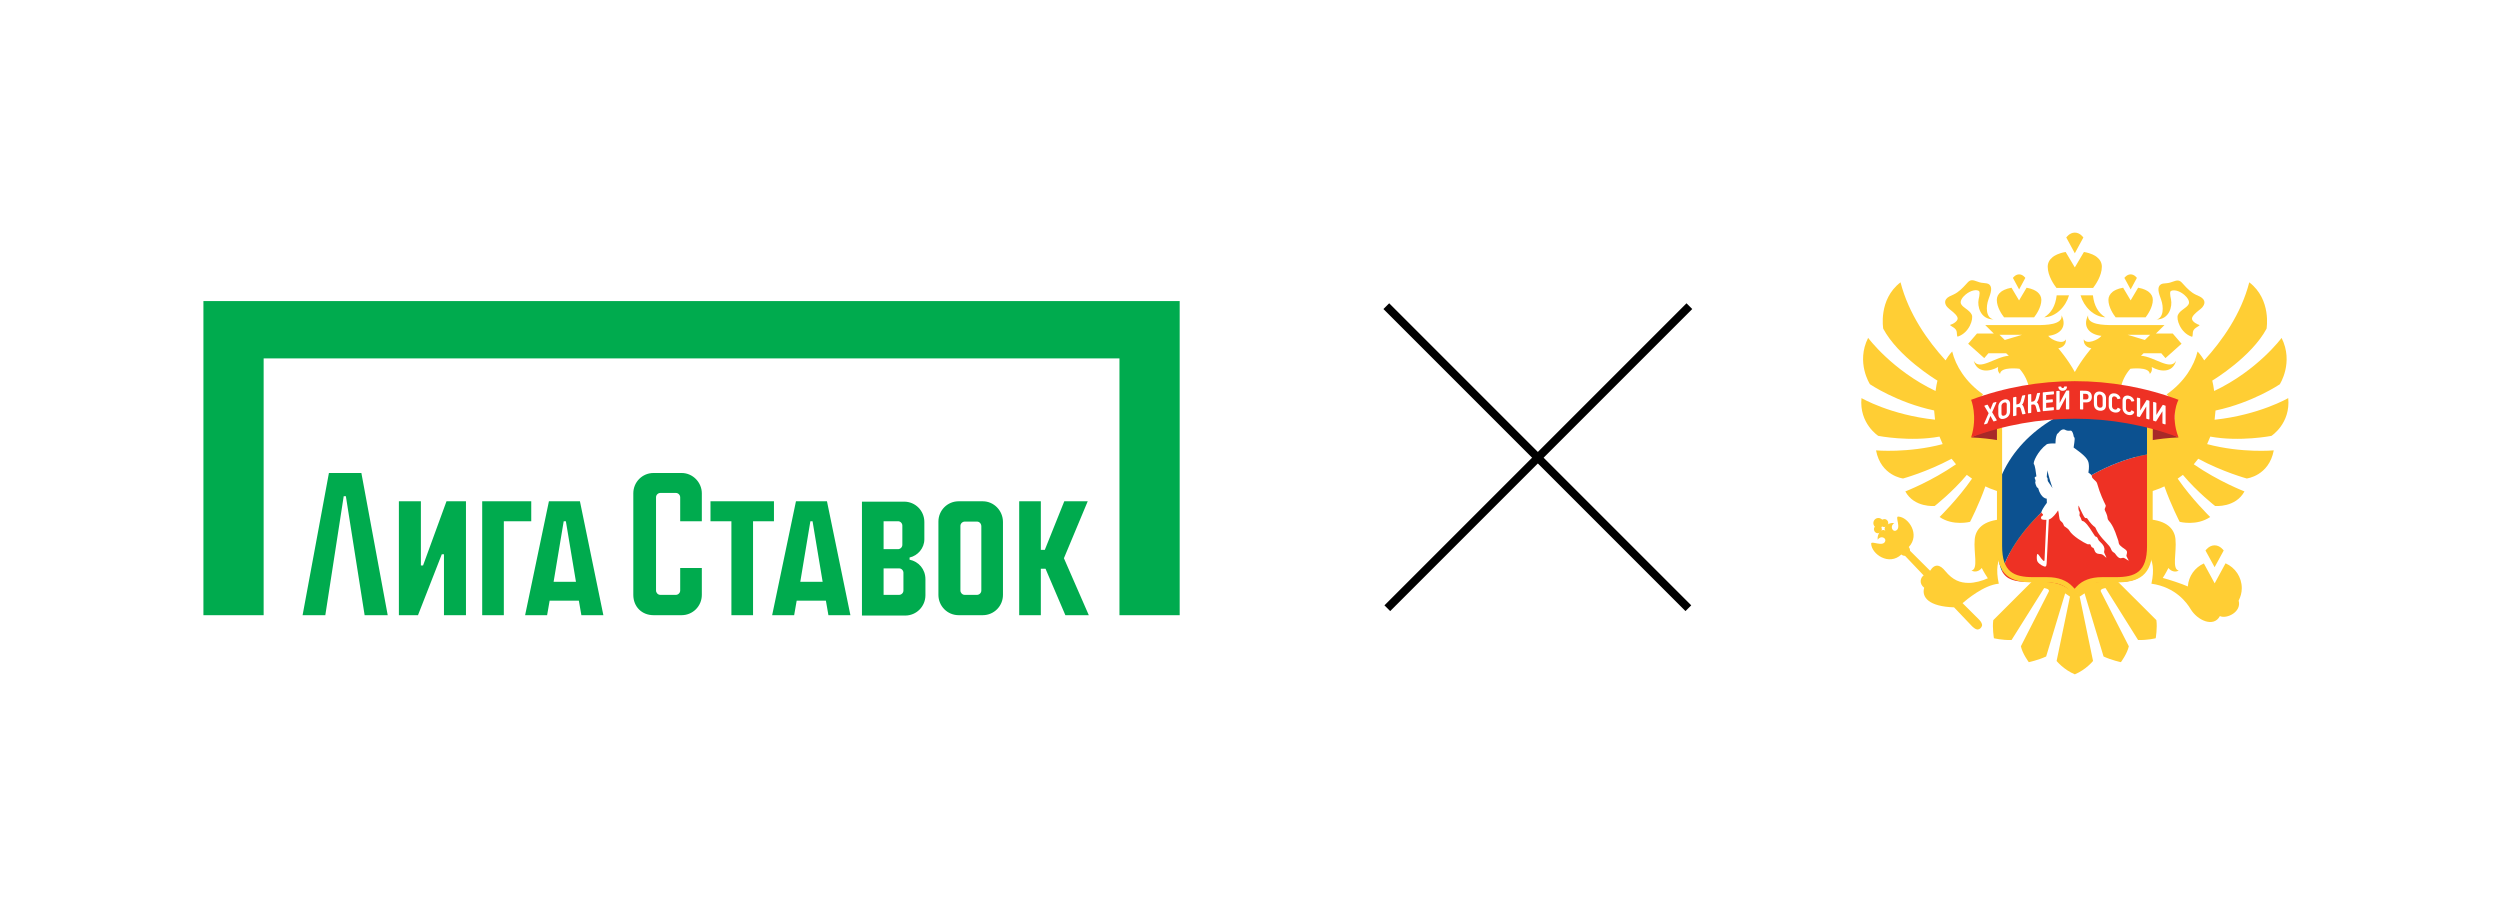
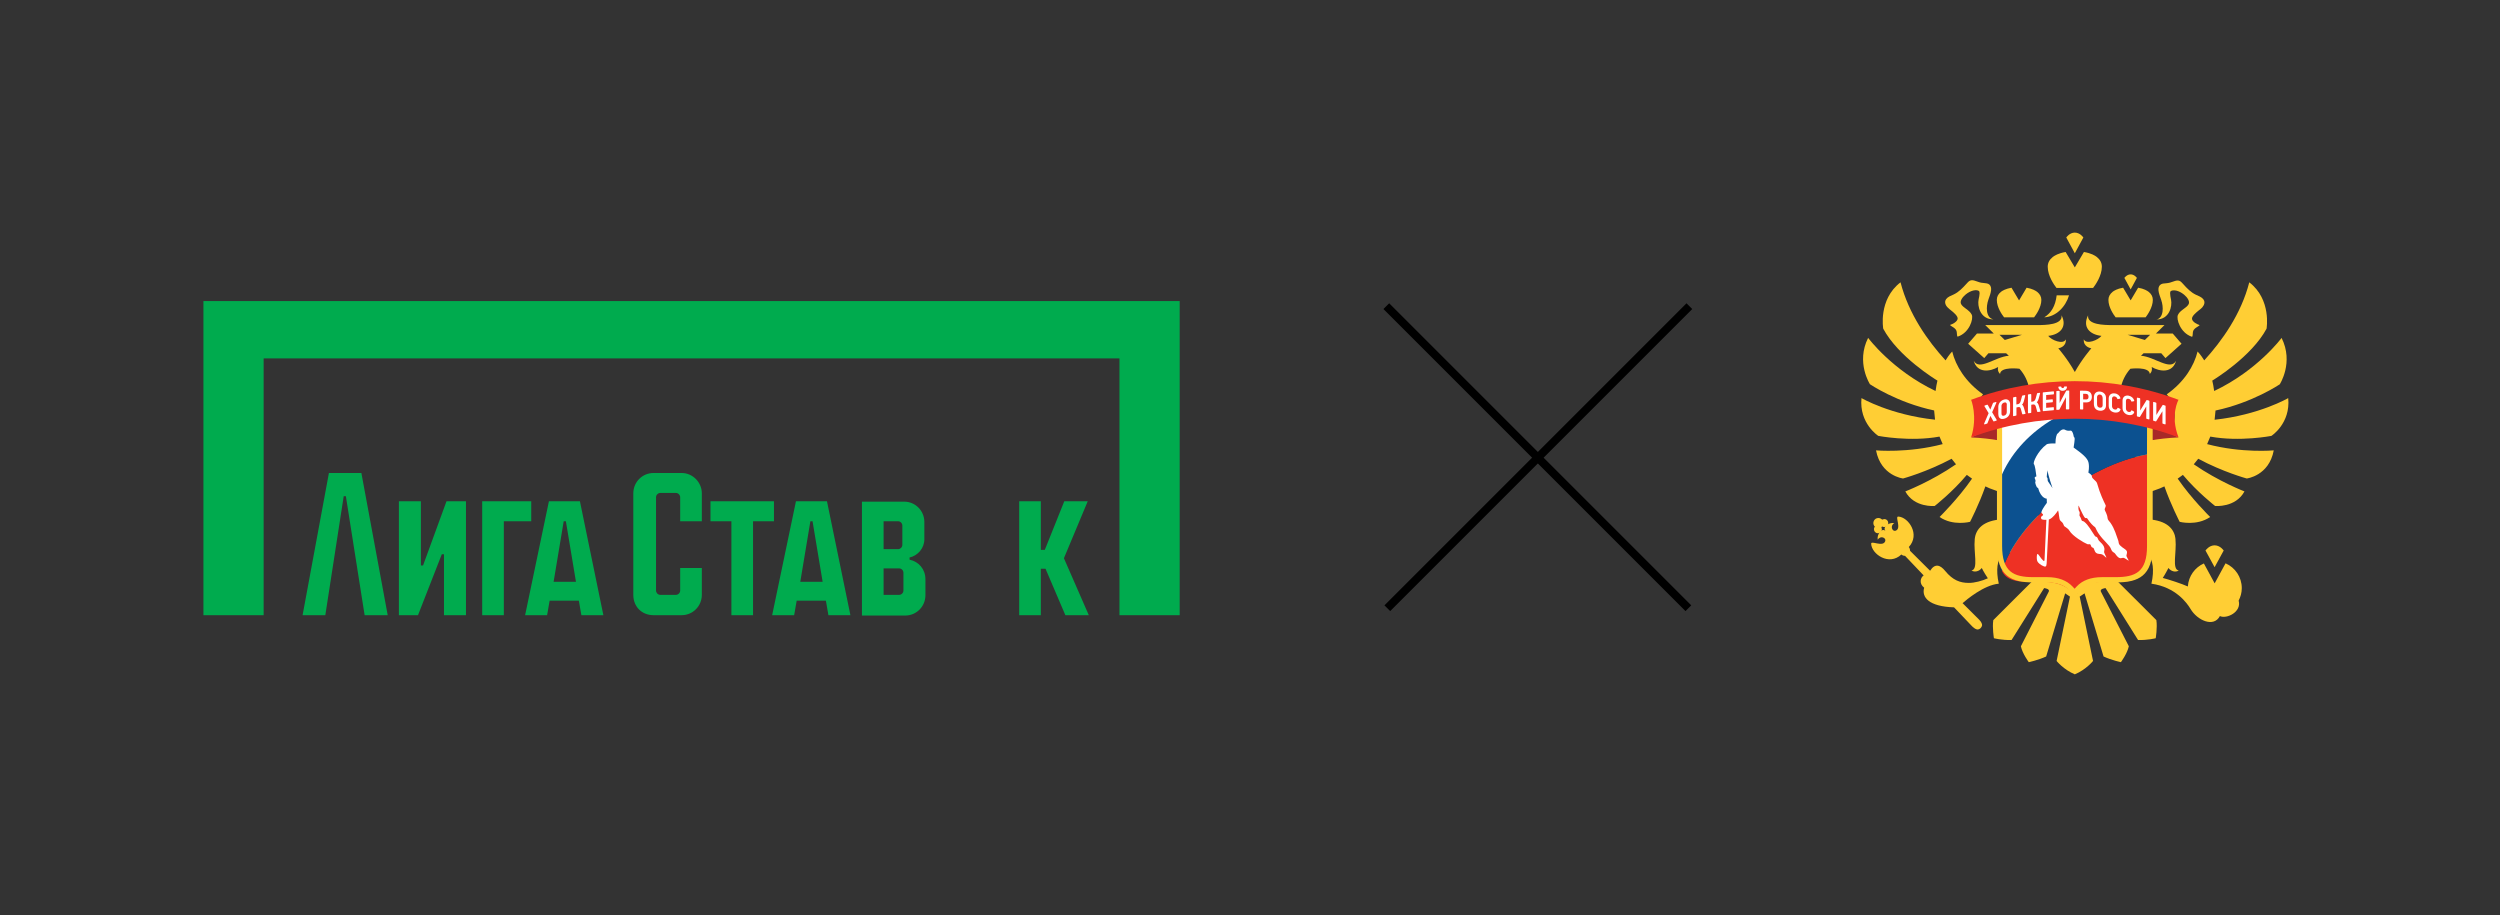
<svg xmlns="http://www.w3.org/2000/svg" width="1229" height="450" viewBox="0 0 1229 450" fill="none">
  <rect x="0" y="0" width="1229" height="450" fill="#333333" stroke="none" />
  <g clip-path="url(#clip0_1637_5559)">
-     <rect width="1229" height="450" fill="white" />
    <g clip-path="url(#clip1_1637_5559)">
      <path d="M335.091 232.522H321.262C315.766 232.522 311.334 236.98 311.334 242.508V292.437C311.334 298.321 315.589 302.423 321.262 302.423H335.091C340.587 302.423 345.019 297.965 345.019 292.437V279.241H334.382V290.297C334.382 291.545 333.318 292.437 332.254 292.437H324.631C323.39 292.437 322.503 291.367 322.503 290.297V244.47C322.503 243.221 323.567 242.33 324.631 242.33H332.254C333.495 242.33 334.382 243.4 334.382 244.47V256.239H345.019V242.508C345.019 237.159 340.587 232.522 335.091 232.522Z" fill="#00AB4E" />
      <path d="M380.478 246.431H349.274V256.238H359.557V302.422H370.195V256.238H380.478V246.431Z" fill="#00AB4E" />
      <path d="M207.972 277.993H206.908V246.431H196.093V302.422H205.489L217.191 272.465H218.255V302.422H229.069V246.431H219.496L207.972 277.993Z" fill="#00AB4E" />
      <path d="M161.698 232.522L148.756 302.423H159.925L168.967 243.935H170.031L179.25 302.423H190.597L177.654 232.522H161.698Z" fill="#00AB4E" />
      <path d="M391.293 246.431L379.591 302.422H390.406L391.647 295.289H406.008L407.249 302.422H418.064L406.54 246.431H391.293V246.431ZM393.42 286.017L398.385 256.238H399.448L404.412 286.017H393.42Z" fill="#00AB4E" />
      <path d="M269.847 246.431L258.146 302.422H268.96L270.201 295.289H284.562L285.803 302.422H296.618L285.094 246.431H269.847V246.431ZM272.152 286.017L277.116 256.238H278.18L283.144 286.017H272.152Z" fill="#00AB4E" />
      <path d="M261.16 246.431H237.048V302.422H247.685V256.238H261.16V246.431Z" fill="#00AB4E" />
-       <path d="M483.131 246.431H471.252C465.756 246.431 461.324 250.889 461.324 256.416V292.436C461.324 297.964 465.756 302.422 471.252 302.422H483.131C488.627 302.422 493.059 297.964 493.059 292.436V256.595C493.059 251.067 488.627 246.431 483.131 246.431ZM482.422 290.297C482.422 291.545 481.358 292.436 480.294 292.436H474.266C473.025 292.436 472.138 291.366 472.138 290.297V258.556C472.138 257.308 473.202 256.416 474.266 256.416H480.294C481.535 256.416 482.422 257.486 482.422 258.735V290.297Z" fill="#00AB4E" />
      <path d="M100 148V302.422H129.608V176.174H550.325V302.422H579.933V148H100Z" fill="#00AB4E" />
      <path d="M534.723 246.431H523.199L513.625 270.325H511.675V246.431H501.037V302.422H511.675V279.598H513.98L523.731 302.422H535.255L523.022 274.426L534.723 246.431Z" fill="#00AB4E" />
      <path d="M447.14 275.14V274.07C451.218 273.179 454.409 269.434 454.409 265.154V256.595C454.409 251.067 449.977 246.609 444.481 246.609H423.737V302.601H445.013C450.509 302.601 454.941 298.143 454.941 292.615V284.769C454.941 279.776 451.572 276.032 447.14 275.14ZM434.375 256.238H441.467C442.708 256.238 443.594 257.308 443.594 258.378V267.829C443.594 269.077 442.531 269.969 441.467 269.969H434.375V256.238ZM444.126 290.297C444.126 291.545 443.062 292.437 441.999 292.437H434.375V279.42H441.999C443.24 279.42 444.126 280.49 444.126 281.559V290.297Z" fill="#00AB4E" />
    </g>
    <path d="M682 299L830.492 150.508" stroke="black" stroke-width="4" />
    <path d="M830 299L681.508 150.508" stroke="black" stroke-width="4" />
    <path d="M1035.46 280.27C1035.46 280.27 1035.46 280.2 1035.46 280.13L1020.12 289.383C1020.12 289.383 1024.6 287.951 1020.12 292.875C1019.88 290.43 1010.27 284.948 1005.41 280.13H1004.54V280.27L979.9 304.851C979.344 308.657 980.212 313.755 980.212 313.755C980.212 313.755 984.099 314.768 988.888 314.628L1004.89 289.104C1004.89 289.104 1008.01 289.418 1007.11 290.954L993.469 317.701C994.198 321.297 997.356 325.522 997.356 325.522C997.356 325.522 1001.87 324.579 1005.89 322.729L1015.23 291.687L1017.59 293.294L1011.03 324.928C1011.03 324.928 1014.4 329.153 1019.95 331.493C1019.95 331.493 1019.95 331.493 1019.98 331.493C1019.98 331.493 1019.98 331.493 1020.02 331.493C1025.57 329.153 1028.94 324.928 1028.94 324.928L1022.38 293.294L1024.77 291.687L1034.11 322.729C1038.1 324.579 1042.64 325.522 1042.64 325.522C1042.64 325.522 1045.77 321.297 1046.53 317.701L1032.86 290.954C1031.96 289.418 1035.08 289.104 1035.08 289.104L1051.08 314.628C1055.9 314.768 1059.75 313.755 1059.75 313.755C1059.75 313.755 1060.62 308.657 1060.07 304.851L1035.43 280.27H1035.46Z" fill="#FFCE34" />
    <path d="M1053.78 173.668H1062.49L1064.54 176.042L1072.45 168.989L1068.12 163.961H1059.86L1064.06 159.806H1038.34C1034.42 159.806 1025.85 159.701 1026.51 154.987C1023.63 160.679 1027.2 164.485 1033.07 165.113C1031.5 167.138 1025.71 169.583 1024.39 166.824C1024.11 170.735 1028.1 171.224 1028.1 171.224C1028.1 171.224 1023.42 176.601 1019.98 182.886C1016.51 176.566 1011.86 171.224 1011.86 171.224C1011.86 171.224 1015.85 170.735 1015.58 166.824C1014.26 169.618 1008.43 167.173 1006.9 165.113C1012.76 164.485 1016.34 160.679 1013.46 154.987C1014.12 159.701 1005.55 159.806 1001.62 159.806H975.943L980.142 163.961H971.883L967.545 168.989L975.457 176.042L977.505 173.668H986.216C986.459 173.912 986.736 174.122 986.944 174.331C987.153 174.506 987.326 174.715 987.534 174.89C980.802 175.379 973.098 182.467 970.287 177.369C971.987 183.584 978.373 182.746 982.294 180.407C982.294 180.407 981.635 182.362 983.231 183.829C983.474 180.058 992.775 181.28 992.775 181.28C997.703 186.762 999.438 194.967 996.314 202.16L1001.9 198.808C1002.11 200.519 1002.32 202.963 1002.18 205.477H1003.91C1004.02 203.487 1003.91 201.322 1003.6 198.878L1006.07 195.316C1007.07 199.087 1007.38 202.649 1007.38 205.477H1011.65C1011.55 202.195 1011.06 198.529 1010.86 197.097L1013.01 194.409C1013.01 194.409 1014.57 199.611 1014.88 205.477H1019.01C1018.66 201.916 1018.07 198.668 1017.73 196.888L1020.02 196.434L1022.31 196.888C1021.96 198.668 1021.37 201.916 1021.02 205.477H1025.15C1025.47 199.611 1027.03 194.409 1027.03 194.409L1029.18 197.097C1028.97 198.529 1028.48 202.195 1028.38 205.477H1032.65C1032.65 202.684 1032.93 199.087 1033.97 195.316L1036.43 198.878C1036.12 201.287 1036.05 203.487 1036.12 205.477H1037.85C1037.72 202.963 1037.92 200.519 1038.13 198.808L1043.72 202.16C1040.6 194.967 1042.37 186.727 1047.29 181.28C1047.29 181.28 1056.6 180.058 1056.84 183.829C1058.4 182.362 1057.77 180.407 1057.77 180.407C1061.66 182.746 1068.05 183.584 1069.75 177.369C1066.94 182.467 1059.2 175.344 1052.5 174.89C1052.71 174.715 1052.88 174.506 1053.09 174.331C1053.3 174.122 1053.54 173.877 1053.78 173.668V173.668ZM985.556 167.138L982.953 164.589H994.024L985.556 167.138ZM1045.94 164.589H1057.01L1054.41 167.138L1045.94 164.589Z" fill="#FFCE34" />
    <path d="M1116.63 214.277C1116.63 214.277 1126.11 208.201 1124.89 195.701C1124.89 195.701 1110.7 203.976 1088.7 206.35L1089.15 201.811C1107.37 197.97 1120.73 188.927 1120.73 188.927C1120.73 188.927 1127.7 178.207 1121.63 166.126C1121.63 166.126 1109.9 182.048 1088.49 192.209L1088.42 191.825C1088.21 190.149 1087.9 188.578 1087.55 187.111C1088.52 186.518 1106.85 175.344 1114.24 161.587C1114.24 161.587 1116.77 147.236 1105.74 138.786C1101.75 154.394 1092.34 167.558 1083.6 177.16C1081.83 174.262 1080.33 172.795 1080.33 172.795C1078.63 179.814 1073.81 187.775 1065.17 193.85C1067.21 196.225 1068.6 199.227 1068.95 202.614C1069.89 211.483 1063.5 215.743 1054.69 216.686C1052.81 216.895 1051.04 220.422 1049.34 220.003C1049.34 220.003 1050.7 243.153 1051.42 243.083C1055.45 242.594 1062.25 240.08 1064.02 239.103C1067.21 248.181 1071.52 256.526 1071.52 256.526C1071.52 256.526 1079.88 258.726 1086.51 254.152C1086.51 254.152 1077.45 245.318 1070.55 235.297L1073.11 233.446C1080.19 241.931 1088.94 248.74 1088.94 248.74C1088.94 248.74 1099 249.682 1103.38 241.582C1103.38 241.582 1090.61 236.658 1078.46 228.243L1080.65 225.52C1092.72 232.014 1104.49 235.227 1104.49 235.227C1104.49 235.227 1115.42 233.97 1117.78 221.4C1117.78 221.4 1102.13 222.866 1085.02 218.327L1086.58 214.626C1101.05 217.314 1116.67 214.277 1116.67 214.277H1116.63Z" fill="#FFCE34" />
    <path d="M1059.96 157.084C1066.59 157.084 1067.94 150.485 1067.28 147.308C1067.04 146.155 1066.83 145.073 1066.83 144.235C1066.83 143.746 1066.87 143.292 1067.21 143.083C1068.29 142.384 1071 142.629 1073.7 144.863C1075.34 146.225 1076.65 148.181 1075.93 149.542C1075.44 150.45 1074.5 151.149 1073.53 151.847C1072.42 152.685 1071.27 153.488 1070.68 154.78C1069.71 156.84 1071.86 163.579 1077.38 165.499C1078.35 165.814 1077.52 163.474 1078.46 162.147C1079.53 160.611 1082.21 159.982 1080.99 159.668C1080.19 159.459 1077.83 158.272 1077.59 156.84C1077.38 155.478 1079.53 153.697 1081.06 152.475L1081.69 151.987C1083.49 150.52 1083.77 149.263 1083.7 148.46C1083.63 147.727 1083.18 146.679 1081.48 145.806C1081.34 145.736 1081.2 145.701 1081.1 145.632C1081.1 145.632 1080.78 145.457 1079.57 144.933C1076.97 143.711 1074.99 141.581 1073.43 139.835C1073.11 139.486 1072.8 139.172 1072.52 138.858C1071.14 137.391 1069.75 137.915 1068.26 138.439C1067.35 138.788 1066.28 139.137 1064.96 139.242C1064.68 139.242 1063.26 139.416 1063.26 139.416C1062.7 139.556 1062.22 139.766 1061.87 140.115C1061.25 140.743 1061 141.651 1061.11 142.803C1061.25 144.165 1061.84 145.736 1062.43 147.412C1063.64 150.799 1063.81 156.351 1059.93 157.154L1059.96 157.084Z" fill="#FFCE34" />
    <path d="M958.279 151.915L958.904 152.404C960.431 153.591 962.582 155.406 962.374 156.768C962.131 158.2 959.771 159.422 958.973 159.596C957.759 159.911 960.431 160.539 961.507 162.076C962.444 163.402 961.645 165.777 962.582 165.428C968.135 163.507 970.252 156.803 969.315 154.708C968.725 153.451 967.58 152.613 966.469 151.775C965.498 151.077 964.561 150.378 964.075 149.471C963.346 148.109 964.63 146.153 966.296 144.792C969.003 142.557 971.71 142.313 972.785 143.011C973.098 143.22 973.167 143.674 973.167 144.163C973.167 145.036 972.924 146.119 972.681 147.236C972.022 150.413 973.41 157.013 980.004 157.013C976.117 156.21 976.291 150.658 977.505 147.271C978.095 145.595 978.685 144.058 978.824 142.662C978.928 141.509 978.685 140.602 978.06 139.973C977.713 139.624 977.228 139.414 976.672 139.31C976.672 139.31 975.249 139.135 975.006 139.1C973.688 139.03 972.647 138.646 971.71 138.297C970.217 137.773 968.829 137.25 967.441 138.716C967.163 138.995 966.851 139.345 966.539 139.694C964.942 141.44 962.999 143.57 960.361 144.792C959.147 145.35 958.869 145.49 958.869 145.49C958.869 145.49 958.592 145.63 958.453 145.665C956.752 146.538 956.301 147.55 956.232 148.318C956.162 149.121 956.405 150.378 958.244 151.845L958.279 151.915Z" fill="#FFCE34" />
    <path d="M1017.17 145.177H1011.06C1010.44 150.484 1008.36 153.871 1004.96 156.001C1010.82 155.722 1015.51 150.729 1017.14 145.177H1017.17Z" fill="#FFCE34" />
-     <path d="M1028.9 145.177H1022.79C1024.42 150.729 1029.11 155.687 1034.97 156.001C1031.57 153.871 1029.49 150.484 1028.87 145.177H1028.9Z" fill="#FFCE34" />
    <path d="M1019.88 141.544H1028.97C1030.05 140.147 1033.27 135.608 1033.27 131.139C1033.27 129.253 1032.48 127.682 1030.78 126.32C1029.94 125.657 1028.03 124.47 1024.46 123.876L1019.98 131.453L1015.47 123.876C1011.9 124.47 1009.99 125.692 1009.16 126.32C1007.45 127.682 1006.66 129.253 1006.66 131.139C1006.66 135.643 1009.88 140.182 1010.96 141.544H1019.84H1019.88Z" fill="#FFCE34" />
    <path d="M1024.18 116.754C1024.18 116.754 1022.59 114.345 1019.98 114.345C1017.38 114.345 1015.78 116.754 1015.78 116.754L1019.98 124.506L1024.18 116.754Z" fill="#FFCE34" />
    <path d="M1047.33 156H1054.79C1055.66 154.848 1058.33 151.111 1058.33 147.445C1058.33 145.874 1057.67 144.582 1056.28 143.465C1055.59 142.941 1054.03 141.928 1051.11 141.439L1047.43 147.655L1043.72 141.439C1040.8 141.928 1039.21 142.941 1038.55 143.465C1037.2 144.582 1036.5 145.874 1036.5 147.445C1036.5 151.146 1039.17 154.882 1040.04 156H1047.33V156Z" fill="#FFCE34" />
    <path d="M1050.49 136.623C1050.49 136.623 1049.31 134.877 1047.43 134.877C1045.56 134.877 1044.34 136.623 1044.34 136.623L1047.43 142.279L1050.49 136.623Z" fill="#FFCE34" />
-     <path d="M995.655 136.623C995.655 136.623 994.475 134.877 992.601 134.877C990.727 134.877 989.547 136.623 989.547 136.623L992.601 142.279L995.655 136.623Z" fill="#FFCE34" />
    <path d="M992.497 156H999.959C1000.86 154.848 1003.53 151.111 1003.53 147.445C1003.53 145.874 1002.84 144.582 1001.45 143.465C1000.76 142.941 999.195 141.963 996.28 141.439L992.567 147.69L988.853 141.439C985.938 141.963 984.342 142.941 983.682 143.465C982.294 144.582 981.635 145.874 981.635 147.445C981.635 151.146 984.307 154.882 985.209 156H992.497V156Z" fill="#FFCE34" />
    <path d="M923.367 214.277C923.367 214.277 938.984 217.314 953.455 214.626L955.017 218.327C937.908 222.831 922.257 221.4 922.257 221.4C924.651 233.97 935.548 235.227 935.548 235.227C935.548 235.227 947.313 232.014 959.39 225.52L961.576 228.243C949.43 236.658 936.659 241.582 936.659 241.582C941.031 249.682 951.095 248.74 951.095 248.74C951.095 248.74 959.806 241.931 966.886 233.446L969.454 235.297C962.548 245.283 953.49 254.152 953.49 254.152C960.118 258.726 968.482 256.526 968.482 256.526C968.482 256.526 972.82 248.181 976.013 239.103C977.783 240.115 984.585 242.594 988.61 243.083C989.339 243.153 990.693 220.003 990.693 220.003C988.992 220.387 987.187 216.86 985.348 216.686C976.533 215.743 970.148 211.483 971.085 202.614C971.432 199.227 972.82 196.225 974.868 193.85C966.226 187.775 961.403 179.814 959.702 172.795C959.702 172.795 958.175 174.262 956.44 177.16C947.694 167.593 938.324 154.394 934.299 138.786C923.263 147.236 925.796 161.587 925.796 161.587C933.154 175.344 951.512 186.553 952.449 187.111C952.102 188.578 951.79 190.149 951.581 191.825L951.512 192.209C930.134 182.013 918.37 166.091 918.37 166.091C912.297 178.207 919.272 188.892 919.272 188.892C919.272 188.892 932.598 197.935 950.818 201.776L951.269 206.316C929.301 203.976 915.108 195.701 915.108 195.701C913.893 208.201 923.367 214.277 923.367 214.277V214.277Z" fill="#FFCE34" />
    <path d="M964.769 296.542C966.712 294.831 975.284 287.603 982.607 286.94C979.518 273.078 986.355 267.945 991.873 274.265C993.816 276.465 994.614 278.874 994.961 280.934L1001.66 281.039L1002.11 253.35L988.02 253.105C988.506 254.397 988.61 255.2 988.61 255.2C977.123 254.816 972.438 258.483 971.085 263.301C971.085 263.301 971.05 263.511 971.016 263.65C971.016 263.79 970.946 263.93 970.911 264.104C970.842 264.419 970.807 264.698 970.773 265.047C970.773 265.117 970.773 265.222 970.773 265.291C970.148 271.227 972.681 279.957 969.176 280.445C970.773 281.493 972.994 280.864 974.243 279.223C975.18 281.144 976.464 283.134 977.228 284.286C974.521 285.543 970.564 286.591 967.892 286.556C963.624 286.556 960.049 285.299 956.232 280.655C953.872 277.757 951.269 276.744 948.84 280.585C943.322 275.068 938.984 270.773 938.984 270.773C938.984 270.11 938.81 269.447 938.359 268.923C944.12 262.777 938.22 254.188 933.188 253.943C931.384 253.874 935.028 259.949 931.8 260.927C930.273 261.381 928.954 258.518 931.245 257.156C928.434 256.632 925.206 259.286 926.976 261.067C925.241 259.286 922.569 262.498 923.09 265.361C924.443 263.057 927.289 264.384 926.803 265.955C925.796 269.202 919.758 265.501 919.862 267.317C920.07 272.38 928.607 278.35 934.715 272.589C935.201 273.043 935.861 273.253 936.52 273.253C936.52 273.253 940.476 277.408 945.682 282.89H945.647C944.155 283.902 943.218 286.8 945.925 288.93C944.571 293.644 948.25 298.183 960.604 298.567C965.498 303.7 969.28 307.681 969.558 307.96C970.842 309.217 971.814 309.531 972.369 309.461C972.82 309.392 973.306 309.147 973.653 308.798C974.035 308.414 974.278 307.96 974.382 307.506C974.486 306.947 974.139 305.83 972.959 304.643C972.751 304.433 969.384 301.081 964.873 296.577L964.769 296.542Z" fill="#FFCE34" />
    <path d="M1094.04 276.989L1091.99 280.76L1088.73 286.765L1085.47 280.76L1083.42 276.989C1079.01 278.944 1075.89 283.239 1075.54 288.302C1072.59 286.975 1066.21 284.88 1063.22 284.112C1063.22 284.112 1064.54 282.121 1066 279.223C1067.25 280.864 1069.47 281.528 1071.07 280.445C1067.6 279.957 1070.1 271.227 1069.47 265.291C1069.47 265.222 1069.47 265.117 1069.47 265.047C1069.44 264.733 1069.37 264.419 1069.33 264.104C1069.3 263.965 1069.26 263.79 1069.23 263.65C1069.23 263.546 1069.19 263.406 1069.16 263.266C1067.8 258.483 1063.12 254.816 1051.63 255.2C1051.63 255.2 1051.74 254.397 1052.22 253.105L1038.13 253.35L1038.62 281.039L1045.32 280.934C1045.63 278.874 1046.46 276.465 1048.37 274.265C1053.89 267.945 1060.73 273.113 1057.64 286.94C1069.68 288.651 1075.16 296.507 1076.9 299.405C1080.19 304.957 1088.25 308.658 1091.3 302.862C1094.6 304.433 1102.06 300.837 1100.53 295.32C1100.53 295.32 1100.53 295.285 1100.53 295.25C1101.47 293.4 1102.06 291.374 1102.06 289.14C1102.06 283.693 1098.8 279.014 1094.14 276.954L1094.04 276.989Z" fill="#FFCE34" />
    <path d="M1093.17 270.632C1093.17 270.632 1091.47 268.083 1088.7 268.083C1085.92 268.083 1084.22 270.632 1084.22 270.632L1088.7 278.837L1093.17 270.632Z" fill="#FFCE34" />
    <path d="M925.207 255.41C926.144 256.423 926.109 257.994 925.137 258.937C924.165 259.879 922.604 259.844 921.632 258.867C920.695 257.889 920.73 256.318 921.701 255.34C922.673 254.397 924.235 254.432 925.207 255.41Z" fill="#FFCE34" />
    <path d="M924.582 258.832C925.311 259.6 925.311 260.857 924.512 261.59C923.749 262.324 922.5 262.324 921.771 261.521C921.042 260.752 921.042 259.495 921.84 258.762C922.604 258.029 923.853 258.029 924.582 258.832Z" fill="#FFCE34" />
    <path d="M927.74 255.794C928.469 256.562 928.469 257.819 927.67 258.552C926.907 259.286 925.657 259.286 924.929 258.483C924.2 257.714 924.2 256.457 924.998 255.724C925.762 254.991 927.011 254.991 927.74 255.794Z" fill="#FFCE34" />
    <path d="M1055.66 223.389C1025.88 228.487 991.803 256.071 984.168 280.757C986.389 285.087 990.762 286.065 997.495 286.065H1004.68C1010.89 286.065 1015.75 287.88 1019.08 291.442C1022.45 287.88 1027.27 286.065 1033.48 286.065H1040.67C1050.83 286.065 1055.66 283.83 1055.66 271.12V223.389V223.389Z" fill="#EE3124" />
    <path d="M1024.42 194.233C1005.27 197.411 988.506 207.467 982.502 224.367V271.121C982.502 271.854 982.502 272.587 982.537 273.25C982.537 273.32 982.537 273.425 982.537 273.495C982.711 276.603 983.266 278.942 984.168 280.723C991.734 256.316 1025.22 229.011 1054.76 223.564C1055.07 223.494 1055.35 223.459 1055.62 223.389V198.284C1045.39 195.909 1034.87 194.583 1024.39 194.233H1024.42Z" fill="#0C5190" />
    <path d="M982.502 237.391C991.109 213.263 1015.02 198.877 1042.33 194.303C1022.24 193.675 1002.08 195.63 982.502 200.169V237.391Z" fill="white" />
    <path d="M1058.02 210.156V216.371C1061.18 215.848 1065.76 215.254 1070.96 215.045L1063.05 211.029C1063.05 211.029 1059.48 210.296 1058.02 210.156V210.156Z" fill="#A82928" />
    <path d="M981.947 210.156V216.371C978.789 215.848 974.208 215.254 969.003 215.045L976.915 211.029C976.915 211.029 980.49 210.296 981.947 210.156V210.156Z" fill="#A82928" />
    <path d="M1058.3 193.606H981.704V268.503C981.704 283.273 988.853 286.311 999.542 286.311H1006.34C1012.94 286.311 1017.38 288.755 1019.53 293.609L1019.98 294.656L1020.43 293.609C1022.59 288.755 1027.03 286.311 1033.62 286.311H1040.39C1051.11 286.311 1058.26 283.273 1058.26 268.503V193.606H1058.3ZM1055.48 268.364C1055.48 281.213 1049.83 283.727 1040.04 283.727H1033.34C1027.93 283.727 1023.73 285.263 1020.88 288.336L1019.88 289.419L1018.87 288.336C1015.99 285.298 1011.83 283.727 1006.41 283.727H999.681C989.894 283.727 984.237 281.213 984.237 268.364V196.365H1055.48V268.364Z" fill="#FFCE34" />
    <path fill-rule="evenodd" clip-rule="evenodd" d="M999.785 228.069C1000.48 228.663 1000.83 232.399 1001.1 234.18C1001.1 234.18 1000.06 234.424 1000.27 235.087C1000.34 235.297 1000.69 236.1 1000.69 236.379C1000.69 236.659 1000.48 237.148 1000.51 237.252C1000.65 237.986 1000.93 238.858 1001.28 239.452C1001.52 239.836 1001.87 239.766 1001.94 239.941C1003.39 245.178 1006.17 245.143 1006.17 245.143L1006.24 247.204C1005.06 248.74 1003.08 251.673 1003.67 252.197C1004.12 252.651 1004.4 252.825 1004.37 253.139C1004.37 253.244 1004.09 253.593 1003.57 253.908C1003.26 254.117 1003.26 255.095 1003.81 255.339C1004.3 255.514 1005.16 255.584 1006 255.549L1005.09 275.242C1005.09 275.521 1004.96 276.045 1004.47 275.626C1003.88 275.067 1003.15 274.159 1002.35 272.972C1001.66 271.925 1001.42 272.379 1001.35 272.972C1001.21 273.915 1001.28 275.172 1001.52 275.835C1001.83 276.673 1003.26 277.861 1004.78 278.419C1006.07 278.873 1006.1 278.07 1006.2 275.766C1006.24 274.683 1006.73 264.208 1007.21 255.374C1007.38 255.339 1007.56 255.269 1007.7 255.2C1009.12 254.501 1010.75 252.511 1011.76 250.905C1012.21 252.232 1012.21 255.165 1012.8 255.863C1013.63 256.841 1013.94 256.491 1014.67 258.482C1014.85 258.936 1016.55 259.564 1017.28 260.821C1018.87 263.58 1024.46 266.827 1026.19 267.525C1026.78 267.77 1027.48 267.141 1027.79 267.979C1028.21 269.166 1028.38 269.062 1028.94 269.271C1029.56 269.481 1029.53 271.122 1030.5 271.82C1031.5 272.553 1032.55 272.169 1033.41 272.553C1034.28 272.937 1035.29 274.229 1035.46 274.125C1035.63 274.02 1034.87 272.868 1034.49 271.855C1034.32 271.471 1034.38 270.947 1034.49 270.528C1034.97 267.84 1031.89 266.373 1031.47 265.186C1030.74 263.23 1030.39 264.313 1029.77 263.37C1028.03 260.856 1026.68 258.133 1024.6 256.491C1024.11 256.107 1023.59 256.177 1023.45 255.968C1023.14 255.584 1023.18 254.85 1022.31 253.558C1022.1 253.244 1022.65 252.127 1022.2 251.463C1021.96 251.114 1021.79 250.765 1021.75 249.927C1021.68 247.448 1022.03 248.984 1022.59 250.172C1023.35 251.743 1024.42 254.082 1024.98 254.571C1025.29 254.885 1025.85 254.466 1026.09 254.85C1027.55 257.155 1029.01 258.552 1029.91 259.145C1030.29 259.459 1030.5 260.647 1031.75 262.427C1034.32 266.094 1036.99 267.84 1037.72 269.76C1038.48 271.785 1039.21 271.296 1039.9 272.309C1040.6 273.356 1041.5 274.334 1042.26 274.404C1043.03 274.474 1043.34 274.159 1043.93 274.229C1044.62 274.334 1046.32 275.696 1046.46 275.626C1046.6 275.556 1045.28 273.601 1045.35 273.112C1045.46 272.379 1045.8 271.645 1045.56 271.017C1045.14 269.969 1043.75 269.655 1042.19 268.084C1041.39 267.281 1041.6 266.548 1041.36 265.814C1040.39 263.3 1039.66 260.088 1037.51 257.015C1036.74 255.933 1036.19 255.653 1036.09 254.746C1035.88 252.616 1034.8 251.254 1034.66 250.556C1034.56 249.892 1035.46 248.949 1035.11 248.321C1034.21 246.435 1032.44 242.979 1030.91 237.567C1030.53 236.275 1028.38 235.367 1028.38 234.249C1028.38 233.167 1026.65 232.469 1026.65 232.329C1027.13 229.675 1026.89 228.244 1026.71 227.371C1026.23 225.136 1023.52 222.971 1019.39 220.003C1019.53 218.816 1020.09 215.988 1019.84 215.22C1019.77 214.94 1019.46 214.836 1019.43 214.521C1019.29 213.474 1018.84 212.322 1018.52 212.007C1018.11 211.518 1017.8 211.728 1017.03 211.763C1016.55 211.763 1015.82 211.658 1015.51 211.449C1014.57 210.82 1013.32 210.89 1011.9 212.81C1011.65 213.125 1011.31 213.194 1011.17 213.579C1010.92 214.207 1010.68 214.975 1010.58 215.953C1010.4 217.35 1010.58 217.594 1010.47 218.013C1008.88 217.943 1006.73 218.013 1006.1 218.467C1001.76 221.679 999.195 227.545 999.889 228.139L999.785 228.069ZM1006.2 234.389C1006.2 233.272 1006.59 231.177 1006.59 231.177C1006.66 233.132 1009.02 239.976 1009.02 239.976C1009.02 239.976 1006.97 236.903 1006.76 236.589C1006.55 236.275 1006.66 235.157 1006.52 234.948C1006.41 234.738 1006.17 234.668 1006.17 234.389H1006.2Z" fill="white" />
    <path d="M1070.96 215.011C1038.45 202.79 1001.52 202.79 969.003 215.011C972.334 204.71 969.003 196.54 969.003 196.54C1001.52 184.319 1038.41 184.319 1070.96 196.54C1070.96 196.54 1066.69 204.082 1070.96 215.011Z" fill="#EE3124" />
    <path d="M979.31 202.721C980.004 201.115 980.698 199.544 981.427 197.972C981.461 197.867 981.427 197.763 981.392 197.693C981.323 197.623 981.218 197.588 981.114 197.623C980.733 197.728 980.316 197.867 979.934 197.972C979.865 197.972 979.796 198.042 979.761 198.112C979.31 199.194 978.859 200.277 978.442 201.359L977.193 199.055C977.193 199.055 976.985 198.915 976.88 198.95C976.499 199.09 976.117 199.194 975.735 199.334C975.666 199.334 975.596 199.404 975.562 199.509C975.562 199.578 975.562 199.648 975.562 199.718C976.256 200.835 976.95 201.988 977.609 203.105C976.88 204.851 976.117 206.562 975.388 208.273C975.353 208.377 975.388 208.482 975.423 208.552C975.492 208.622 975.527 208.622 975.631 208.622H975.7C976.082 208.482 976.464 208.343 976.846 208.238C976.915 208.238 976.985 208.168 977.019 208.098C977.505 206.876 977.991 205.689 978.477 204.467C978.963 205.34 979.449 206.178 979.934 207.051C980.004 207.155 980.108 207.225 980.212 207.155C980.594 207.051 981.01 206.911 981.392 206.806C981.461 206.806 981.531 206.736 981.565 206.667C981.565 206.597 981.565 206.492 981.565 206.422C980.837 205.165 980.073 203.908 979.344 202.686" fill="white" />
    <path d="M987.43 196.784C987.187 196.574 986.84 196.4 986.459 196.33C986.077 196.26 985.661 196.295 985.175 196.435C984.654 196.574 984.203 196.784 983.856 197.063C983.509 197.342 983.197 197.622 982.988 197.971C982.78 198.285 982.607 198.634 982.502 199.018C982.398 199.368 982.364 199.717 982.364 200.031V203.558C982.364 203.942 982.433 204.326 982.502 204.64C982.607 204.989 982.78 205.269 983.023 205.513C983.266 205.723 983.613 205.897 983.995 205.967C984.099 205.967 984.238 205.967 984.376 205.967C984.654 205.967 984.966 205.932 985.313 205.827C985.73 205.723 986.112 205.548 986.459 205.338C986.806 205.129 987.118 204.85 987.361 204.535C987.604 204.221 987.812 203.872 987.951 203.488C988.09 203.104 988.159 202.685 988.159 202.266V198.599C988.159 198.25 988.09 197.901 987.986 197.587C987.847 197.273 987.673 196.993 987.43 196.749M986.528 198.879V202.65C986.528 202.859 986.493 203.069 986.424 203.243C986.355 203.418 986.25 203.593 986.146 203.732C986.008 203.872 985.869 204.012 985.73 204.116C985.556 204.221 985.383 204.291 985.209 204.326C984.966 204.396 984.758 204.431 984.585 204.361C984.411 204.326 984.307 204.256 984.203 204.186C984.099 204.081 984.029 203.977 983.995 203.802C983.96 203.627 983.925 203.418 983.925 203.174V199.717C983.925 199.717 983.925 199.403 983.96 199.228C983.995 199.053 984.064 198.879 984.168 198.704C984.272 198.53 984.411 198.355 984.585 198.215C984.758 198.076 985.001 197.971 985.279 197.901C985.418 197.866 985.556 197.831 985.661 197.831C985.765 197.831 985.834 197.831 985.903 197.831C986.077 197.901 986.181 197.971 986.285 198.076C986.389 198.18 986.459 198.285 986.493 198.425C986.528 198.565 986.563 198.704 986.563 198.809" fill="white" />
    <path d="M994.51 199.369C994.51 199.369 994.232 199.055 994.024 198.95C994.163 198.81 994.302 198.671 994.406 198.461C994.614 198.112 994.788 197.693 994.927 197.239L995.621 194.551C995.621 194.551 995.621 194.376 995.551 194.306C995.482 194.236 995.412 194.201 995.308 194.236C994.961 194.306 994.614 194.376 994.267 194.446C994.163 194.446 994.094 194.551 994.059 194.62L993.33 197.274C993.261 197.553 993.157 197.798 993.018 197.972C992.914 198.147 992.81 198.287 992.671 198.391C992.532 198.496 992.428 198.566 992.289 198.601C992.15 198.636 992.011 198.671 991.907 198.706C991.699 198.741 991.456 198.81 991.248 198.845V195.354C991.248 195.354 991.248 195.179 991.144 195.144C991.074 195.109 991.005 195.074 990.936 195.074C990.554 195.144 990.207 195.249 989.825 195.319C989.686 195.319 989.617 195.458 989.617 195.563V204.327C989.617 204.327 989.617 204.467 989.721 204.537C989.756 204.572 989.825 204.572 989.894 204.572H989.964C990.346 204.467 990.693 204.397 991.074 204.327C991.178 204.327 991.283 204.188 991.283 204.083V200.312C991.56 200.242 991.838 200.207 992.115 200.137C992.254 200.102 992.393 200.102 992.567 200.102C992.671 200.102 992.775 200.102 992.879 200.172C992.983 200.242 993.087 200.312 993.191 200.452C993.295 200.591 993.365 200.766 993.434 201.01L994.128 203.524C994.128 203.524 994.267 203.734 994.406 203.699C994.788 203.629 995.169 203.559 995.551 203.489C995.621 203.489 995.69 203.42 995.725 203.35C995.759 203.28 995.794 203.21 995.725 203.14L994.961 200.486C994.822 200.033 994.684 199.683 994.441 199.369" fill="white" />
    <path d="M1001.76 198.18C1001.62 198.006 1001.45 197.866 1001.28 197.761C1001.42 197.622 1001.55 197.482 1001.66 197.307C1001.87 196.993 1002.04 196.574 1002.18 196.085L1002.91 193.431C1002.91 193.431 1002.91 193.257 1002.87 193.187C1002.84 193.117 1002.73 193.082 1002.67 193.117C1002.32 193.152 1001.94 193.187 1001.62 193.257C1001.52 193.257 1001.45 193.362 1001.42 193.431L1000.69 196.05C1000.58 196.33 1000.51 196.539 1000.38 196.714C1000.27 196.888 1000.17 196.993 1000.03 197.098C999.889 197.203 999.785 197.272 999.681 197.307C999.542 197.342 999.403 197.377 999.264 197.412C999.022 197.447 998.813 197.482 998.57 197.517V193.99C998.57 193.99 998.536 193.85 998.466 193.781C998.397 193.746 998.327 193.711 998.258 193.711C997.876 193.781 997.529 193.816 997.148 193.885C997.009 193.885 996.939 194.025 996.939 194.13V202.894C996.939 202.894 996.974 203.034 997.043 203.103C997.078 203.138 997.148 203.173 997.217 203.173C997.217 203.173 997.217 203.173 997.252 203.173C997.633 203.103 997.98 203.034 998.362 202.999C998.466 202.999 998.57 202.859 998.57 202.754V198.983L999.403 198.844C999.403 198.844 999.646 198.844 999.785 198.844H999.854C999.854 198.844 1000.1 198.879 1000.2 198.948C1000.31 198.983 1000.41 199.088 1000.51 199.228C1000.62 199.367 1000.72 199.577 1000.79 199.821L1001.49 202.37C1001.49 202.37 1001.62 202.545 1001.76 202.545C1002.14 202.51 1002.53 202.44 1002.91 202.405C1002.98 202.405 1003.05 202.335 1003.08 202.3C1003.12 202.231 1003.15 202.161 1003.08 202.091L1002.28 199.402C1002.14 198.948 1002.01 198.564 1001.76 198.285" fill="white" />
    <path d="M1009.4 192.386C1007.73 192.525 1006.1 192.665 1004.47 192.875C1004.33 192.875 1004.23 193.014 1004.23 193.119V201.883C1004.23 201.883 1004.23 202.023 1004.33 202.058C1004.37 202.093 1004.44 202.128 1004.5 202.128C1006.14 201.953 1007.77 201.778 1009.43 201.674C1009.57 201.674 1009.68 201.534 1009.68 201.429V200.417C1009.68 200.417 1009.68 200.277 1009.61 200.242C1009.57 200.207 1009.5 200.172 1009.43 200.172C1008.25 200.277 1007.07 200.382 1005.89 200.486V198.042C1006.9 197.938 1007.91 197.833 1008.91 197.763C1009.05 197.763 1009.16 197.623 1009.16 197.519V196.576C1009.16 196.576 1009.16 196.436 1009.09 196.366C1009.02 196.331 1008.95 196.296 1008.88 196.296C1007.87 196.366 1006.86 196.471 1005.89 196.576V194.201C1007.07 194.097 1008.29 193.957 1009.47 193.887C1009.61 193.887 1009.71 193.747 1009.71 193.643V192.665C1009.71 192.665 1009.71 192.525 1009.64 192.456C1009.61 192.421 1009.54 192.386 1009.47 192.386" fill="white" />
    <path d="M1017 192C1016.65 192 1016.27 192 1015.92 192C1015.82 192 1015.75 192.07 1015.71 192.139C1014.99 193.501 1014.26 194.898 1013.49 196.26C1013.18 196.888 1012.87 197.482 1012.52 198.11V192.384C1012.52 192.384 1012.52 192.244 1012.45 192.209C1012.42 192.174 1012.35 192.139 1012.24 192.139C1011.86 192.139 1011.51 192.174 1011.13 192.209C1010.99 192.209 1010.89 192.314 1010.89 192.489V201.253C1010.89 201.253 1010.89 201.392 1010.96 201.427C1010.99 201.462 1011.06 201.497 1011.13 201.497C1011.48 201.497 1011.83 201.462 1012.21 201.427C1012.31 201.427 1012.38 201.358 1012.42 201.288C1013.18 199.821 1013.98 198.39 1014.74 196.923L1015.61 195.282V201.008C1015.61 201.008 1015.61 201.148 1015.68 201.183C1015.75 201.218 1015.82 201.288 1015.85 201.253H1017C1017 201.253 1017.24 201.113 1017.24 200.973C1017.24 198.04 1017.24 195.142 1017.24 192.209C1017.24 192.139 1017.24 192.07 1017.17 192.035C1017.14 192 1017.03 191.965 1017 191.965" fill="white" />
    <path d="M1012.45 191.546C1012.45 191.546 1012.83 191.86 1013.11 191.965C1013.35 192.07 1013.6 192.105 1013.94 192.105H1014.08C1014.46 192.105 1014.78 192 1015.02 191.895C1015.26 191.79 1015.47 191.616 1015.64 191.441C1015.82 191.267 1015.92 191.057 1015.99 190.848C1016.06 190.638 1016.13 190.429 1016.13 190.254C1016.13 190.184 1016.13 190.114 1016.06 190.044C1015.99 189.975 1015.92 189.975 1015.85 189.975C1015.54 189.975 1015.26 189.975 1014.95 189.975C1014.81 189.975 1014.71 190.079 1014.71 190.219C1014.71 190.254 1014.71 190.324 1014.67 190.394C1014.67 190.463 1014.6 190.533 1014.53 190.568C1014.46 190.638 1014.4 190.673 1014.33 190.708C1014.26 190.743 1014.15 190.778 1013.98 190.778C1013.91 190.778 1013.81 190.778 1013.74 190.743C1013.67 190.743 1013.6 190.673 1013.53 190.603C1013.46 190.568 1013.42 190.498 1013.39 190.429C1013.39 190.359 1013.35 190.324 1013.35 190.254C1013.35 190.114 1013.25 190.01 1013.08 190.01C1012.76 190.01 1012.45 190.01 1012.14 190.044C1012 190.044 1011.9 190.149 1011.9 190.289C1011.9 190.498 1011.93 190.708 1012.04 190.917C1012.1 191.127 1012.24 191.336 1012.42 191.511" fill="white" />
    <path d="M1025.43 192.105C1024.53 192.105 1023.66 192.035 1022.76 192.035C1022.69 192.035 1022.62 192.035 1022.59 192.105C1022.55 192.175 1022.52 192.21 1022.52 192.28V201.044C1022.52 201.044 1022.62 201.288 1022.76 201.288C1023.14 201.288 1023.49 201.288 1023.87 201.288C1023.87 201.288 1024.01 201.288 1024.04 201.218C1024.08 201.183 1024.11 201.114 1024.11 201.044V197.796C1024.56 197.796 1025.01 197.796 1025.43 197.831C1025.95 197.831 1026.4 197.796 1026.78 197.657C1027.17 197.517 1027.48 197.308 1027.69 197.063C1027.93 196.819 1028.1 196.505 1028.21 196.155C1028.31 195.841 1028.35 195.492 1028.35 195.108C1028.35 194.165 1028.07 193.432 1027.55 192.908C1027.03 192.419 1026.3 192.14 1025.36 192.105M1024.08 193.572C1024.49 193.572 1024.91 193.572 1025.33 193.606C1025.81 193.606 1026.19 193.746 1026.4 193.991C1026.61 194.27 1026.72 194.584 1026.72 195.038C1026.72 195.213 1026.72 195.387 1026.65 195.597C1026.65 195.736 1026.54 195.876 1026.44 196.016C1026.33 196.12 1026.23 196.225 1026.02 196.295C1025.88 196.365 1025.71 196.365 1025.47 196.365H1025.36C1024.95 196.365 1024.49 196.365 1024.08 196.33V193.572V193.572Z" fill="white" />
    <path d="M1034.59 193.607C1034.35 193.327 1034.04 193.048 1033.69 192.873C1033.31 192.664 1032.86 192.559 1032.37 192.489C1031.85 192.454 1031.37 192.489 1030.98 192.629C1030.6 192.768 1030.29 192.978 1030.05 193.257C1029.8 193.537 1029.63 193.816 1029.53 194.165C1029.42 194.479 1029.35 194.829 1029.35 195.143V198.669C1029.35 199.054 1029.42 199.438 1029.53 199.822C1029.63 200.206 1029.8 200.555 1030.05 200.834C1030.29 201.149 1030.6 201.393 1030.98 201.568C1031.37 201.777 1031.82 201.882 1032.34 201.917C1032.44 201.917 1032.58 201.917 1032.68 201.917C1032.96 201.917 1033.24 201.917 1033.52 201.812C1033.86 201.707 1034.21 201.568 1034.49 201.323C1034.77 201.079 1034.97 200.799 1035.11 200.45C1035.25 200.101 1035.32 199.717 1035.32 199.263V195.597C1035.32 195.248 1035.25 194.898 1035.15 194.549C1035.04 194.2 1034.84 193.886 1034.59 193.572M1033.66 195.492V199.263C1033.66 199.473 1033.62 199.647 1033.55 199.787C1033.48 199.926 1033.38 200.066 1033.27 200.171C1033.17 200.276 1033.03 200.345 1032.89 200.38C1032.72 200.415 1032.55 200.45 1032.37 200.415C1032.13 200.415 1031.89 200.345 1031.71 200.241C1031.54 200.136 1031.4 200.031 1031.26 199.892C1031.16 199.752 1031.05 199.577 1031.02 199.368C1030.95 199.158 1030.91 198.949 1030.91 198.704V195.248C1030.91 195.248 1030.91 194.933 1030.98 194.794C1031.02 194.619 1031.09 194.514 1031.19 194.375C1031.3 194.27 1031.44 194.165 1031.61 194.06C1031.71 193.991 1031.89 193.956 1032.06 193.956C1032.13 193.956 1032.16 193.956 1032.27 193.956C1032.55 193.956 1032.75 194.06 1032.93 194.165C1033.1 194.305 1033.24 194.41 1033.34 194.584C1033.45 194.759 1033.52 194.898 1033.55 195.073C1033.59 195.248 1033.62 195.387 1033.62 195.492" fill="white" />
    <path d="M1038.38 195.459C1038.38 195.459 1038.51 195.179 1038.62 195.109C1038.72 195.005 1038.86 194.935 1039 194.9C1039.17 194.83 1039.35 194.83 1039.56 194.9C1039.9 194.97 1040.22 195.074 1040.42 195.284C1040.63 195.493 1040.77 195.703 1040.87 196.017C1040.87 196.157 1041.05 196.227 1041.19 196.192C1041.53 196.122 1041.88 196.017 1042.23 195.982C1042.3 195.982 1042.37 195.912 1042.4 195.843C1042.44 195.773 1042.44 195.703 1042.4 195.633C1042.23 195.04 1041.88 194.516 1041.39 194.132C1040.91 193.748 1040.32 193.468 1039.66 193.398C1039.21 193.329 1038.79 193.364 1038.41 193.433C1038.03 193.538 1037.72 193.713 1037.44 193.922C1037.2 194.167 1036.99 194.446 1036.85 194.795C1036.71 195.109 1036.64 195.493 1036.64 195.878V199.544C1036.64 199.963 1036.71 200.347 1036.85 200.731C1036.99 201.08 1037.2 201.429 1037.44 201.709C1037.68 201.988 1037.99 202.232 1038.38 202.407C1038.72 202.582 1039.14 202.721 1039.59 202.791C1039.8 202.791 1039.97 202.826 1040.18 202.826C1040.63 202.826 1041.05 202.756 1041.39 202.582C1041.92 202.337 1042.26 201.918 1042.44 201.325C1042.47 201.185 1042.44 201.08 1042.3 201.01L1041.26 200.487C1041.26 200.487 1041.12 200.452 1041.05 200.487C1040.98 200.487 1040.91 200.591 1040.91 200.661C1040.84 200.906 1040.7 201.08 1040.49 201.22C1040.28 201.359 1040.01 201.394 1039.66 201.325C1039.42 201.29 1039.24 201.22 1039.07 201.115C1038.9 201.01 1038.76 200.906 1038.65 200.766C1038.55 200.626 1038.45 200.452 1038.38 200.277C1038.31 200.102 1038.27 199.928 1038.27 199.753V196.017C1038.27 195.843 1038.27 195.668 1038.38 195.528" fill="white" />
    <path d="M1045.21 196.573C1045.21 196.573 1045.35 196.329 1045.46 196.224C1045.56 196.119 1045.66 196.049 1045.84 196.049C1046.01 196.015 1046.18 196.015 1046.39 196.049C1046.74 196.119 1047.05 196.259 1047.26 196.468C1047.47 196.678 1047.61 196.922 1047.71 197.237C1047.71 197.376 1047.85 197.446 1048.02 197.411L1049.03 197.237C1049.03 197.237 1049.17 197.167 1049.2 197.132C1049.24 197.062 1049.24 196.992 1049.2 196.922C1049.03 196.329 1048.68 195.805 1048.2 195.351C1047.71 194.932 1047.12 194.653 1046.46 194.513C1046.01 194.408 1045.59 194.408 1045.21 194.513C1044.83 194.583 1044.52 194.723 1044.24 194.967C1044 195.177 1043.79 195.456 1043.65 195.805C1043.51 196.119 1043.44 196.503 1043.44 196.922V200.589C1043.44 201.008 1043.51 201.392 1043.65 201.776C1043.79 202.16 1044 202.474 1044.24 202.788C1044.48 203.068 1044.8 203.312 1045.14 203.557C1045.49 203.766 1045.91 203.906 1046.36 204.011C1046.64 204.08 1046.88 204.08 1047.12 204.08C1047.5 204.08 1047.85 204.011 1048.13 203.871C1048.65 203.626 1049 203.242 1049.17 202.649C1049.2 202.509 1049.17 202.404 1049.06 202.335C1048.72 202.125 1048.37 201.95 1048.02 201.741C1047.95 201.706 1047.88 201.706 1047.82 201.741C1047.75 201.741 1047.68 201.846 1047.68 201.916C1047.61 202.16 1047.47 202.335 1047.29 202.439C1047.09 202.544 1046.81 202.579 1046.5 202.509C1046.29 202.509 1046.08 202.404 1045.91 202.3C1045.73 202.195 1045.59 202.055 1045.49 201.916C1045.35 201.776 1045.28 201.601 1045.21 201.427C1045.14 201.252 1045.11 201.078 1045.11 200.868V197.132C1045.11 197.132 1045.11 196.818 1045.21 196.643" fill="white" />
    <path d="M1055.48 196.644C1055.48 196.644 1055.28 196.644 1055.21 196.749C1054.48 197.901 1053.78 199.054 1053.06 200.241L1052.12 201.812V195.981C1052.12 195.981 1052.05 195.772 1051.91 195.737C1051.53 195.667 1051.18 195.562 1050.8 195.492C1050.73 195.492 1050.66 195.492 1050.59 195.527C1050.52 195.562 1050.49 195.667 1050.49 195.737V204.501C1050.49 204.501 1050.56 204.71 1050.7 204.745C1051.04 204.815 1051.39 204.92 1051.74 204.99C1051.84 204.99 1051.95 204.99 1052.01 204.885C1052.78 203.663 1053.54 202.406 1054.27 201.184L1055.1 199.822V205.653C1055.1 205.653 1055.17 205.863 1055.28 205.897C1055.62 206.002 1056.01 206.072 1056.35 206.177C1056.35 206.177 1056.39 206.177 1056.42 206.177C1056.49 206.177 1056.53 206.177 1056.56 206.142C1056.63 206.107 1056.66 206.002 1056.66 205.932V197.168C1056.66 197.168 1056.6 196.959 1056.46 196.924C1056.11 196.819 1055.76 196.714 1055.42 196.644" fill="white" />
    <path d="M1064.44 199.405C1064.09 199.3 1063.74 199.16 1063.4 199.055C1063.29 199.02 1063.15 199.055 1063.12 199.16C1062.39 200.277 1061.7 201.395 1060.97 202.512L1060.07 204.014V198.148C1060.07 198.148 1060 197.938 1059.86 197.903L1058.78 197.589C1058.78 197.589 1058.61 197.589 1058.57 197.624C1058.5 197.659 1058.47 197.763 1058.47 197.833V206.597C1058.47 206.597 1058.54 206.807 1058.64 206.842C1058.99 206.947 1059.34 207.051 1059.68 207.156C1059.79 207.156 1059.93 207.156 1060 207.051C1060.73 205.864 1061.49 204.677 1062.22 203.49L1063.05 202.163V208.029C1063.05 208.029 1063.12 208.239 1063.22 208.273C1063.57 208.378 1063.95 208.518 1064.3 208.623H1064.37C1064.44 208.623 1064.47 208.623 1064.51 208.588C1064.58 208.553 1064.61 208.448 1064.61 208.378V199.614C1064.61 199.614 1064.54 199.405 1064.44 199.37" fill="white" />
  </g>
  <defs>
    <clipPath id="clip0_1637_5559">
      <rect width="1229" height="450" fill="white" />
    </clipPath>
    <clipPath id="clip1_1637_5559">
      <rect width="479.933" height="154.422" fill="white" transform="translate(100 148)" />
    </clipPath>
  </defs>
</svg>